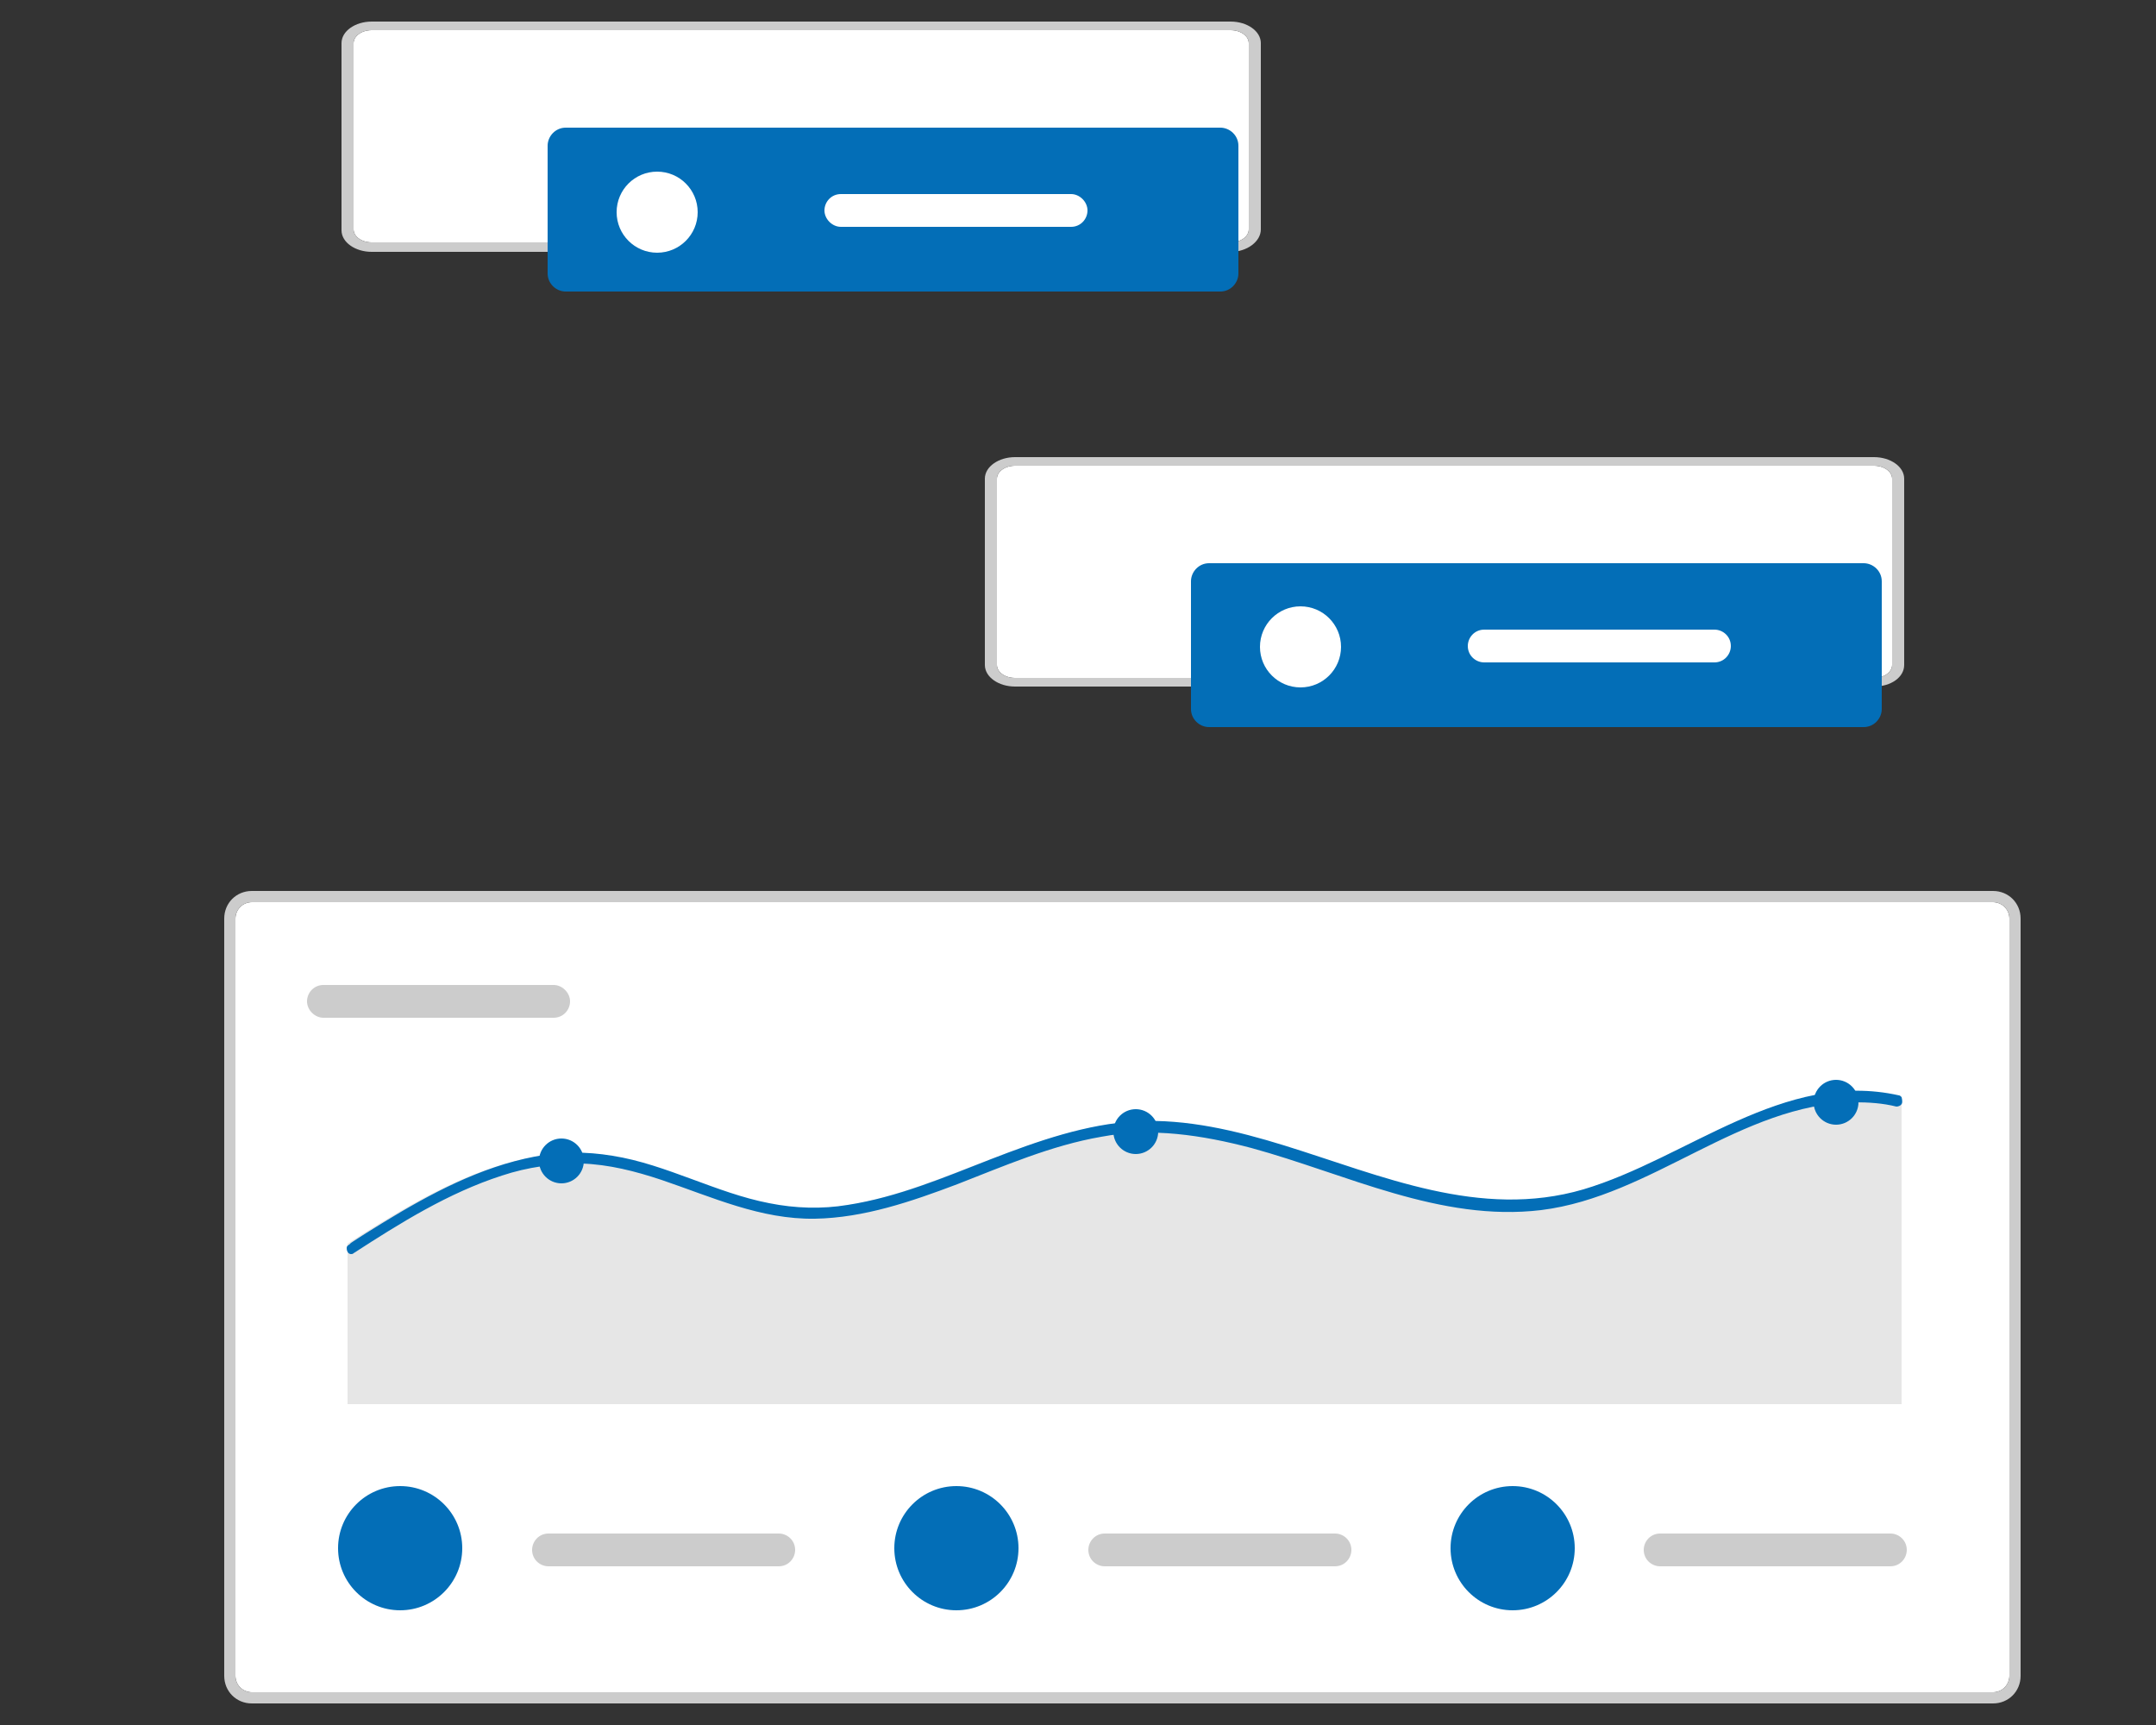
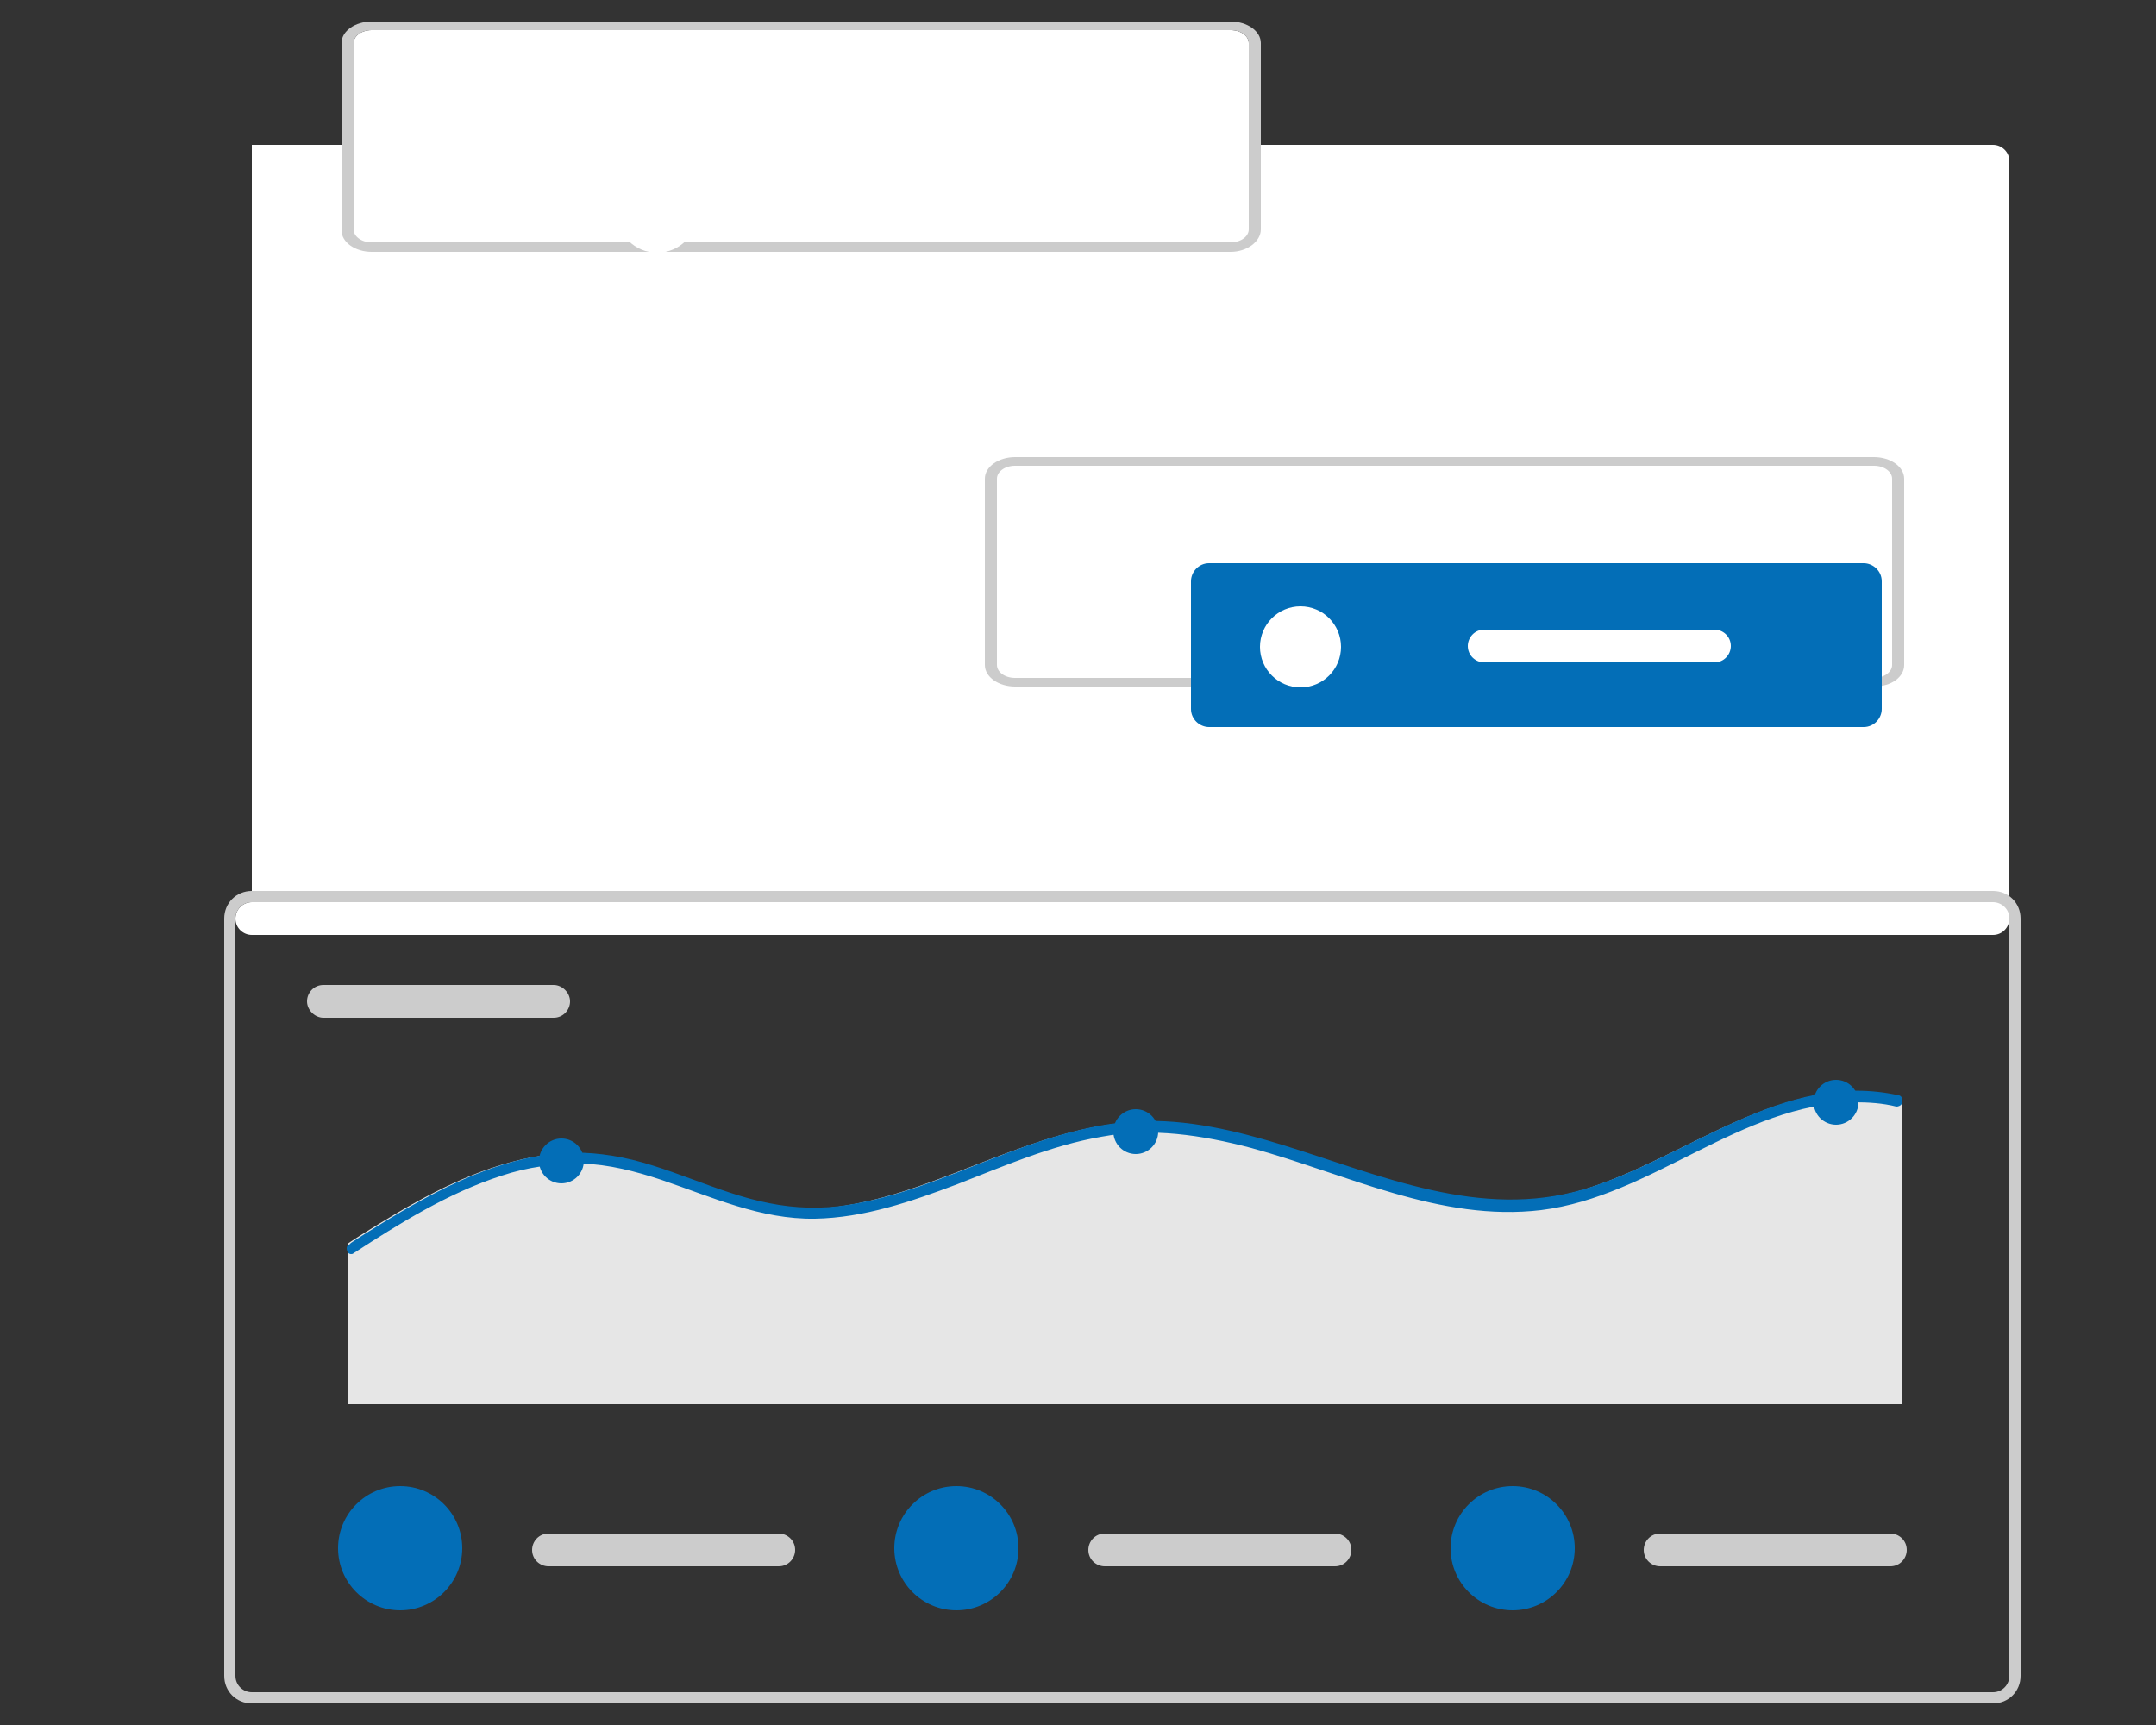
<svg xmlns="http://www.w3.org/2000/svg" version="1.1" id="レイヤー_1" x="0px" y="0px" viewBox="0 0 250 200" style="enable-background:new 0 0 250 200;" xml:space="preserve">
  <rect x="0" y="0" width="250" height="200" fill="#333333" stroke="none" />
  <style type="text/css">
	.st0{fill:#FFFFFF;}
	.st1{fill:#CCCCCC;}
	.st2{fill:#E6E6E6;}
	.st3{fill:#036EB7;}
</style>
-   <path class="st0" d="M29.2,104.6c-1.1,0-1.9,0.9-1.9,1.9v87.8c0,1.1,0.9,1.9,1.9,1.9h201.9c1.1,0,1.9-0.9,1.9-1.9v-87.8  c0-1.1-0.9-1.9-1.9-1.9H29.2z" />
+   <path class="st0" d="M29.2,104.6c-1.1,0-1.9,0.9-1.9,1.9c0,1.1,0.9,1.9,1.9,1.9h201.9c1.1,0,1.9-0.9,1.9-1.9v-87.8  c0-1.1-0.9-1.9-1.9-1.9H29.2z" />
  <path class="st1" d="M231.1,197.5H29.2c-1.8,0-3.2-1.4-3.2-3.2v-87.8c0-1.8,1.4-3.2,3.2-3.2h201.9c1.8,0,3.2,1.4,3.2,3.2v87.8  C234.3,196.1,232.9,197.5,231.1,197.5z M29.2,104.6c-1.1,0-1.9,0.9-1.9,1.9v87.8c0,1.1,0.9,1.9,1.9,1.9h201.9c1.1,0,1.9-0.9,1.9-1.9  v-87.8c0-1.1-0.9-1.9-1.9-1.9H29.2z" />
  <path class="st1" d="M37.5,114.2c-1.1,0-1.9,0.9-1.9,1.9s0.9,1.9,1.9,1.9h26.7c1.1,0,1.9-0.9,1.9-1.9s-0.9-1.9-1.9-1.9H37.5z" />
  <path class="st2" d="M220.5,127.4v35.4H40.3v-18.6c1.2-0.8,2.5-1.6,3.8-2.4c5.4-3.3,11.2-6.4,17.5-7.6c3-0.6,6-0.6,9-0.1  c3.2,0.5,6.2,1.6,9.2,2.7c3,1.1,5.9,2.2,9,2.8c3,0.6,6.1,0.7,9.1,0.2c5.8-0.9,11.2-3.2,16.7-5.3s11.1-4.1,17-4.4  c5.8-0.3,11.6,1.1,17.1,2.8c11.3,3.5,22.8,8.6,34.7,5.1c12.1-3.6,23.3-13.9,36.7-10.9C220.3,127.3,220.4,127.3,220.5,127.4z" />
  <path class="st3" d="M220.5,128c-0.1,0.2-0.4,0.3-0.6,0.3c-1.6-0.4-3.2-0.5-4.9-0.5c-13.2,0.2-23.4,10.9-36.3,12.5  c-11.7,1.4-22.6-4.2-33.6-7.2c-5.7-1.5-11.6-2.4-17.4-1.3c-5.8,1-11.3,3.4-16.7,5.5c-5.3,2-10.8,3.9-16.5,4  c-6.3,0.1-11.9-2.5-17.8-4.5c-3-1-6.1-1.8-9.3-1.9c-3.1,0-6.2,0.4-9.2,1.4c-6.2,2-11.8,5.5-17.2,9c-0.1,0.1-0.2,0.1-0.3,0.1  c-0.3,0-0.5-0.3-0.5-0.7c0-0.2,0.1-0.3,0.3-0.4l0.2-0.2c1.2-0.8,2.5-1.6,3.8-2.4c5.4-3.3,11.2-6.4,17.5-7.6c3-0.6,6-0.6,9-0.1  c3.2,0.5,6.2,1.6,9.2,2.7c3,1.1,5.9,2.2,9,2.8c3,0.6,6.1,0.7,9.1,0.2c5.8-0.9,11.2-3.2,16.6-5.3s11.1-4.1,16.9-4.4  c5.8-0.3,11.6,1.1,17.1,2.8c11.3,3.5,22.7,8.6,34.7,5.1c12.1-3.6,23.2-13.9,36.6-10.9c0.1,0,0.2,0.1,0.3,0.2  C220.6,127.6,220.6,127.9,220.5,128z" />
  <circle class="st3" cx="65.1" cy="134.6" r="2.6" />
  <circle class="st3" cx="131.7" cy="131.2" r="2.6" />
  <circle class="st3" cx="212.9" cy="127.8" r="2.6" />
  <path class="st1" d="M63.6,177.8c-1.1,0-1.9,0.9-1.9,1.9c0,1.1,0.9,1.9,1.9,1.9h26.7c1.1,0,1.9-0.9,1.9-1.9c0-1.1-0.9-1.9-1.9-1.9  H63.6z" />
  <circle class="st3" cx="46.4" cy="179.5" r="7.2" />
  <path class="st1" d="M128.1,177.8c-1.1,0-1.9,0.9-1.9,1.9c0,1.1,0.9,1.9,1.9,1.9h26.7c1.1,0,1.9-0.9,1.9-1.9c0-1.1-0.9-1.9-1.9-1.9  H128.1z" />
  <circle class="st3" cx="110.9" cy="179.5" r="7.2" />
  <path class="st1" d="M192.5,177.8c-1.1,0-1.9,0.9-1.9,1.9c0,1.1,0.9,1.9,1.9,1.9l0,0h26.7c1.1,0,1.9-0.9,1.9-1.9  c0-1.1-0.9-1.9-1.9-1.9H192.5z" />
  <circle class="st3" cx="175.4" cy="179.5" r="7.2" />
-   <path id="e1cfef3e-7788-4f0f-b252-d185c9336b04-532_00000168097699293018456680000004349896708968434084_" class="st0" d="M117.7,54  c-1.2,0-2.1,0.7-2.1,1.5v21.6c0,0.8,0.9,1.5,2.1,1.5h99.6c1.2,0,2.1-0.7,2.1-1.5V55.5c0-0.8-0.9-1.5-2.1-1.5H117.7z" />
  <path id="e1cfef3e-7788-4f0f-b252-d185c9336b04-532" class="st1" d="M217.3,79.6h-99.6c-1.9,0-3.5-1.1-3.5-2.5V55.5  c0-1.4,1.6-2.5,3.5-2.5h99.6c1.9,0,3.5,1.1,3.5,2.5v21.6C220.8,78.5,219.3,79.6,217.3,79.6z M117.7,54c-1.2,0-2.1,0.7-2.1,1.5v21.6  c0,0.8,0.9,1.5,2.1,1.5h99.6c1.2,0,2.1-0.7,2.1-1.5V55.5c0-0.8-0.9-1.5-2.1-1.5H117.7z" />
  <path class="st3" d="M140.2,65.3c-1.2,0-2.1,1-2.1,2.1v14.8c0,1.2,1,2.1,2.1,2.1h75.9c1.2,0,2.1-1,2.1-2.1V67.4c0-1.2-1-2.1-2.1-2.1  H140.2z" />
  <circle class="st0" cx="150.8" cy="75" r="4.7" />
  <path class="st0" d="M172.1,73c-1.1,0-1.9,0.9-1.9,1.9c0,1.1,0.9,1.9,1.9,1.9h26.7c1.1,0,1.9-0.9,1.9-1.9c0-1.1-0.9-1.9-1.9-1.9  H172.1z" />
  <path id="b00e8b21-64f0-4b6c-8490-a93637cb24e1-533_00000029765468979832788170000009646682458683342985_" class="st0" d="M43.1,3.5  C41.9,3.5,41,4.2,41,5v21.6c0,0.8,0.9,1.5,2.1,1.5h99.6c1.2,0,2.1-0.7,2.1-1.5V5c0-0.8-0.9-1.5-2.1-1.5H43.1z" />
  <path id="b00e8b21-64f0-4b6c-8490-a93637cb24e1-533" class="st1" d="M142.7,29.2H43.1c-1.9,0-3.5-1.1-3.5-2.5V5  c0-1.4,1.6-2.5,3.5-2.5h99.6c1.9,0,3.5,1.1,3.5,2.5v21.6C146.2,28,144.6,29.2,142.7,29.2z M43.1,3.5C41.9,3.5,41,4.2,41,5v21.6  c0,0.8,0.9,1.5,2.1,1.5h99.6c1.2,0,2.1-0.7,2.1-1.5V5c0-0.8-0.9-1.5-2.1-1.5H43.1z" />
-   <path class="st3" d="M65.6,14.8c-1.2,0-2.1,1-2.1,2.1v14.8c0,1.2,1,2.1,2.1,2.1h75.9c1.2,0,2.1-1,2.1-2.1V16.9c0-1.2-1-2.1-2.1-2.1  C141.5,14.8,65.6,14.8,65.6,14.8z" />
  <circle class="st0" cx="76.2" cy="24.6" r="4.7" />
-   <path class="st0" d="M97.5,22.5c-1.1,0-1.9,0.9-1.9,1.9s0.9,1.9,1.9,1.9h26.7c1.1,0,1.9-0.9,1.9-1.9s-0.9-1.9-1.9-1.9H97.5z" />
</svg>